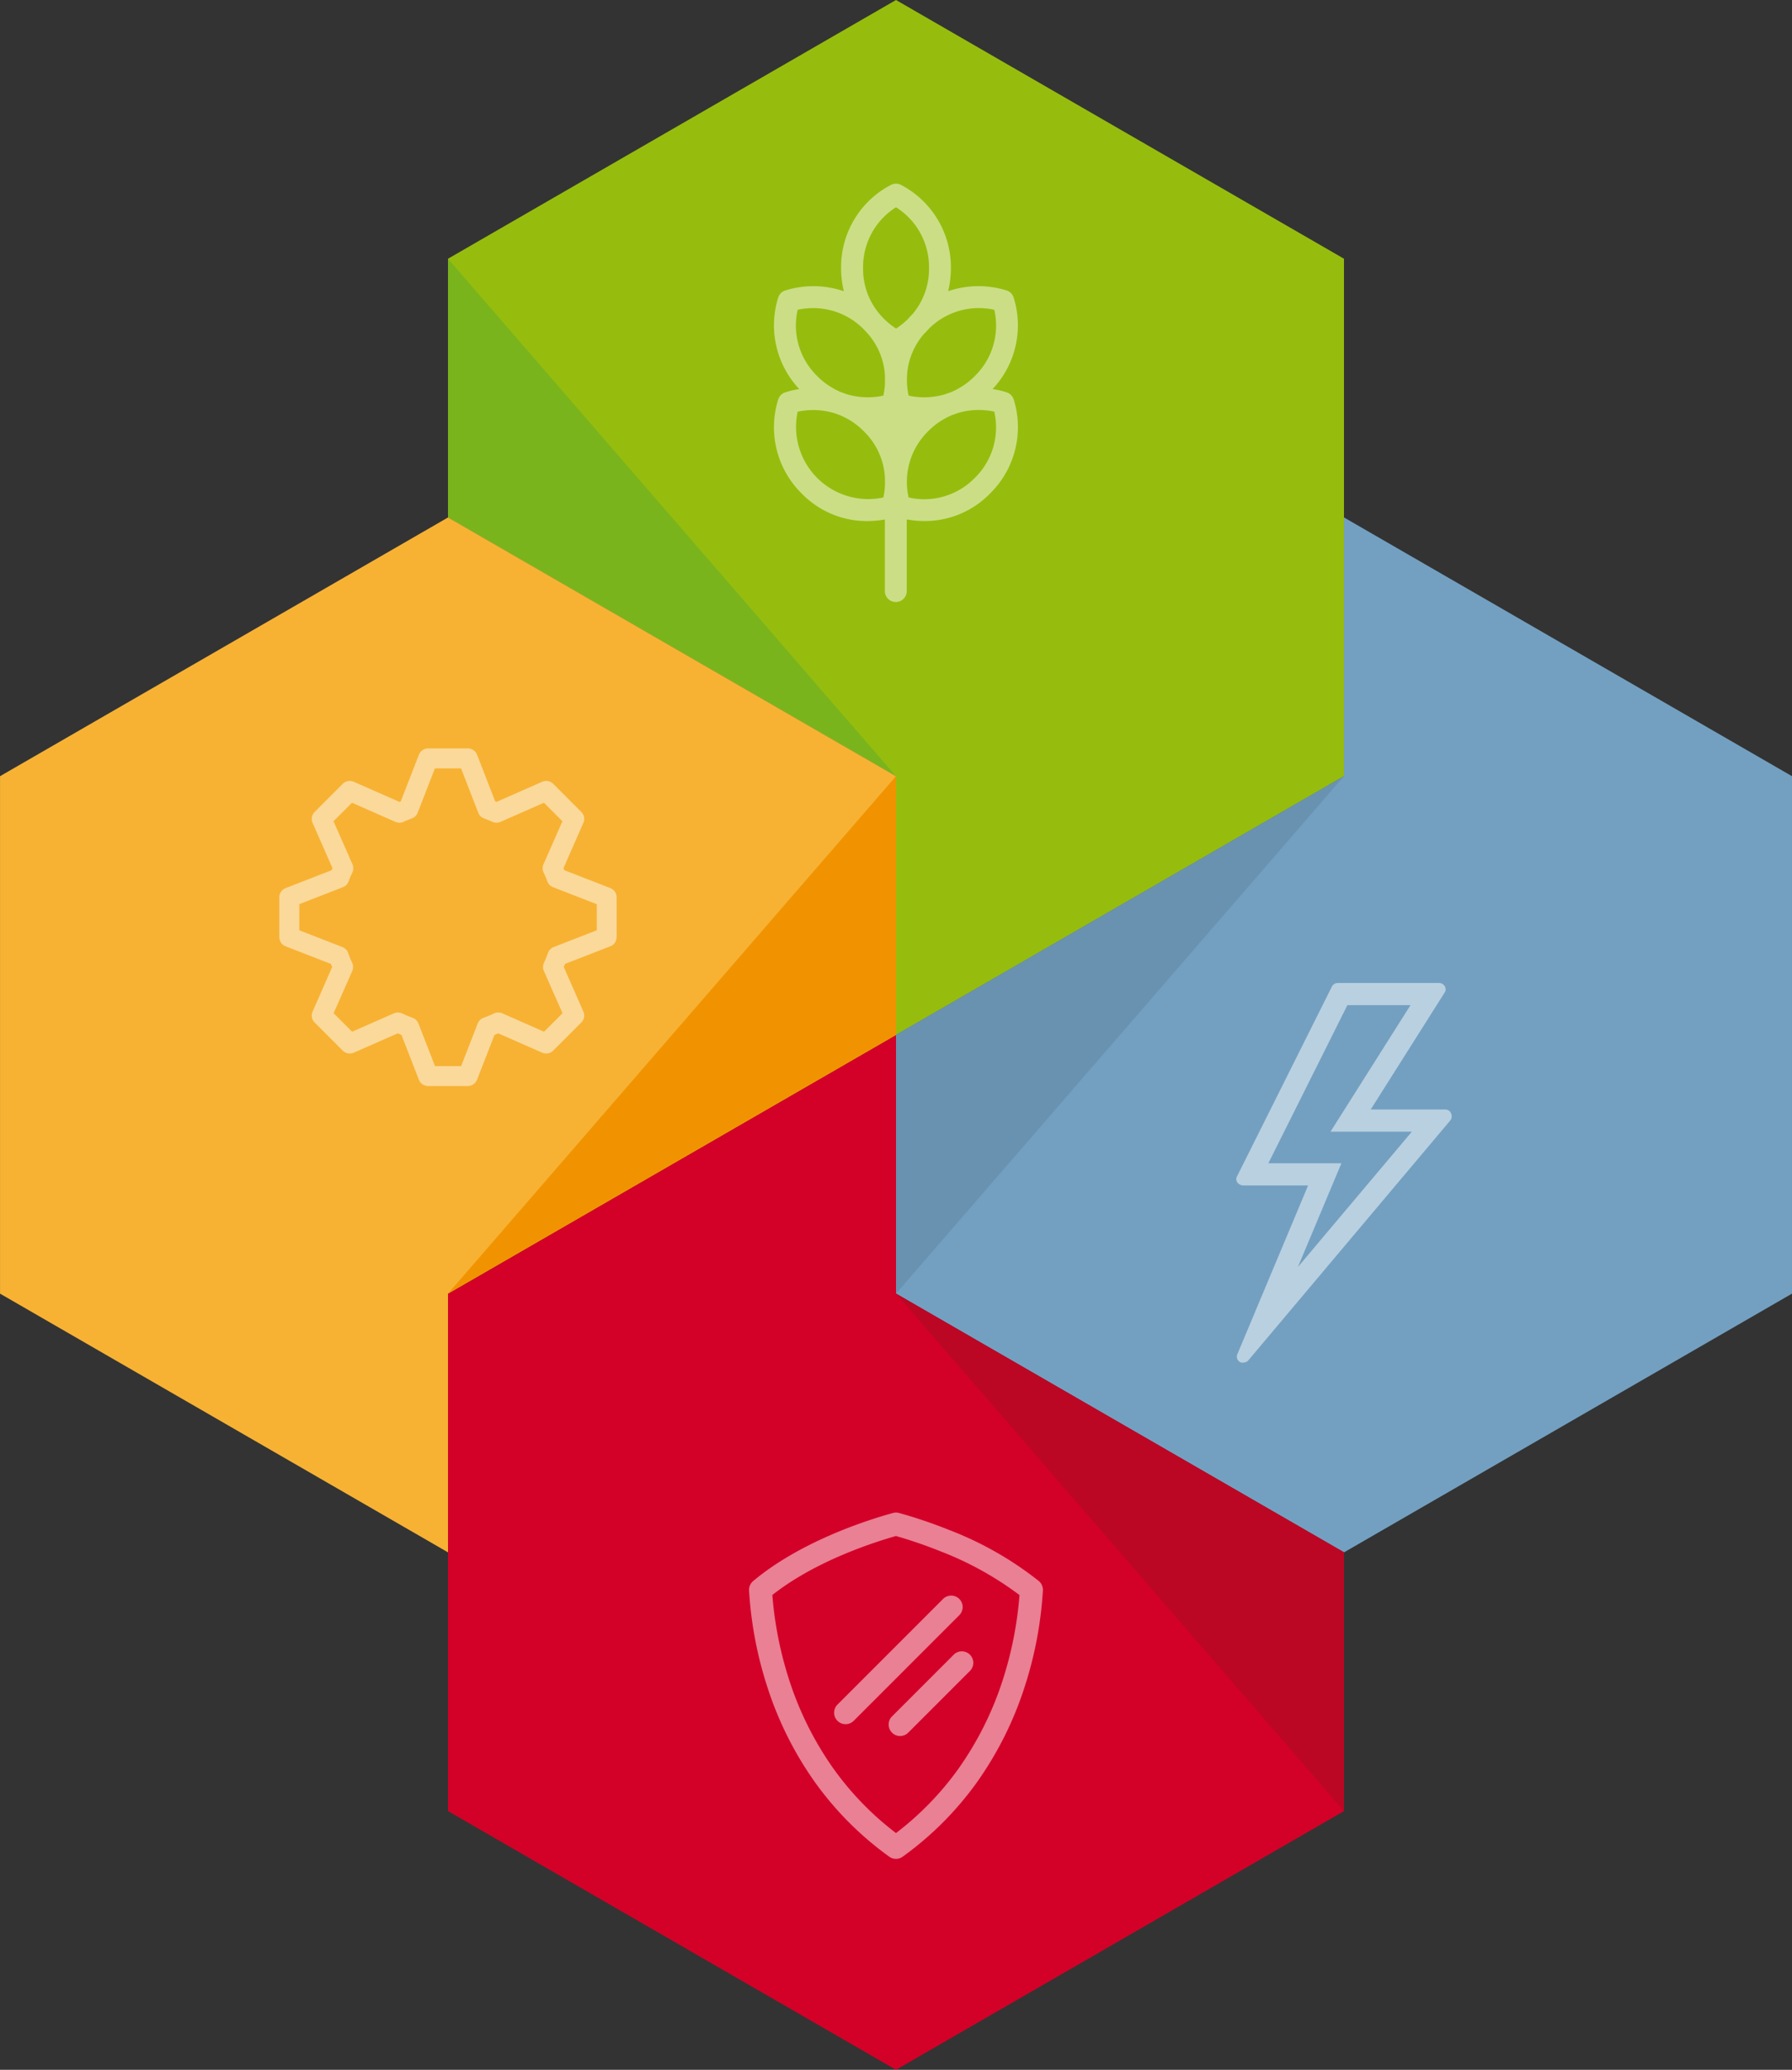
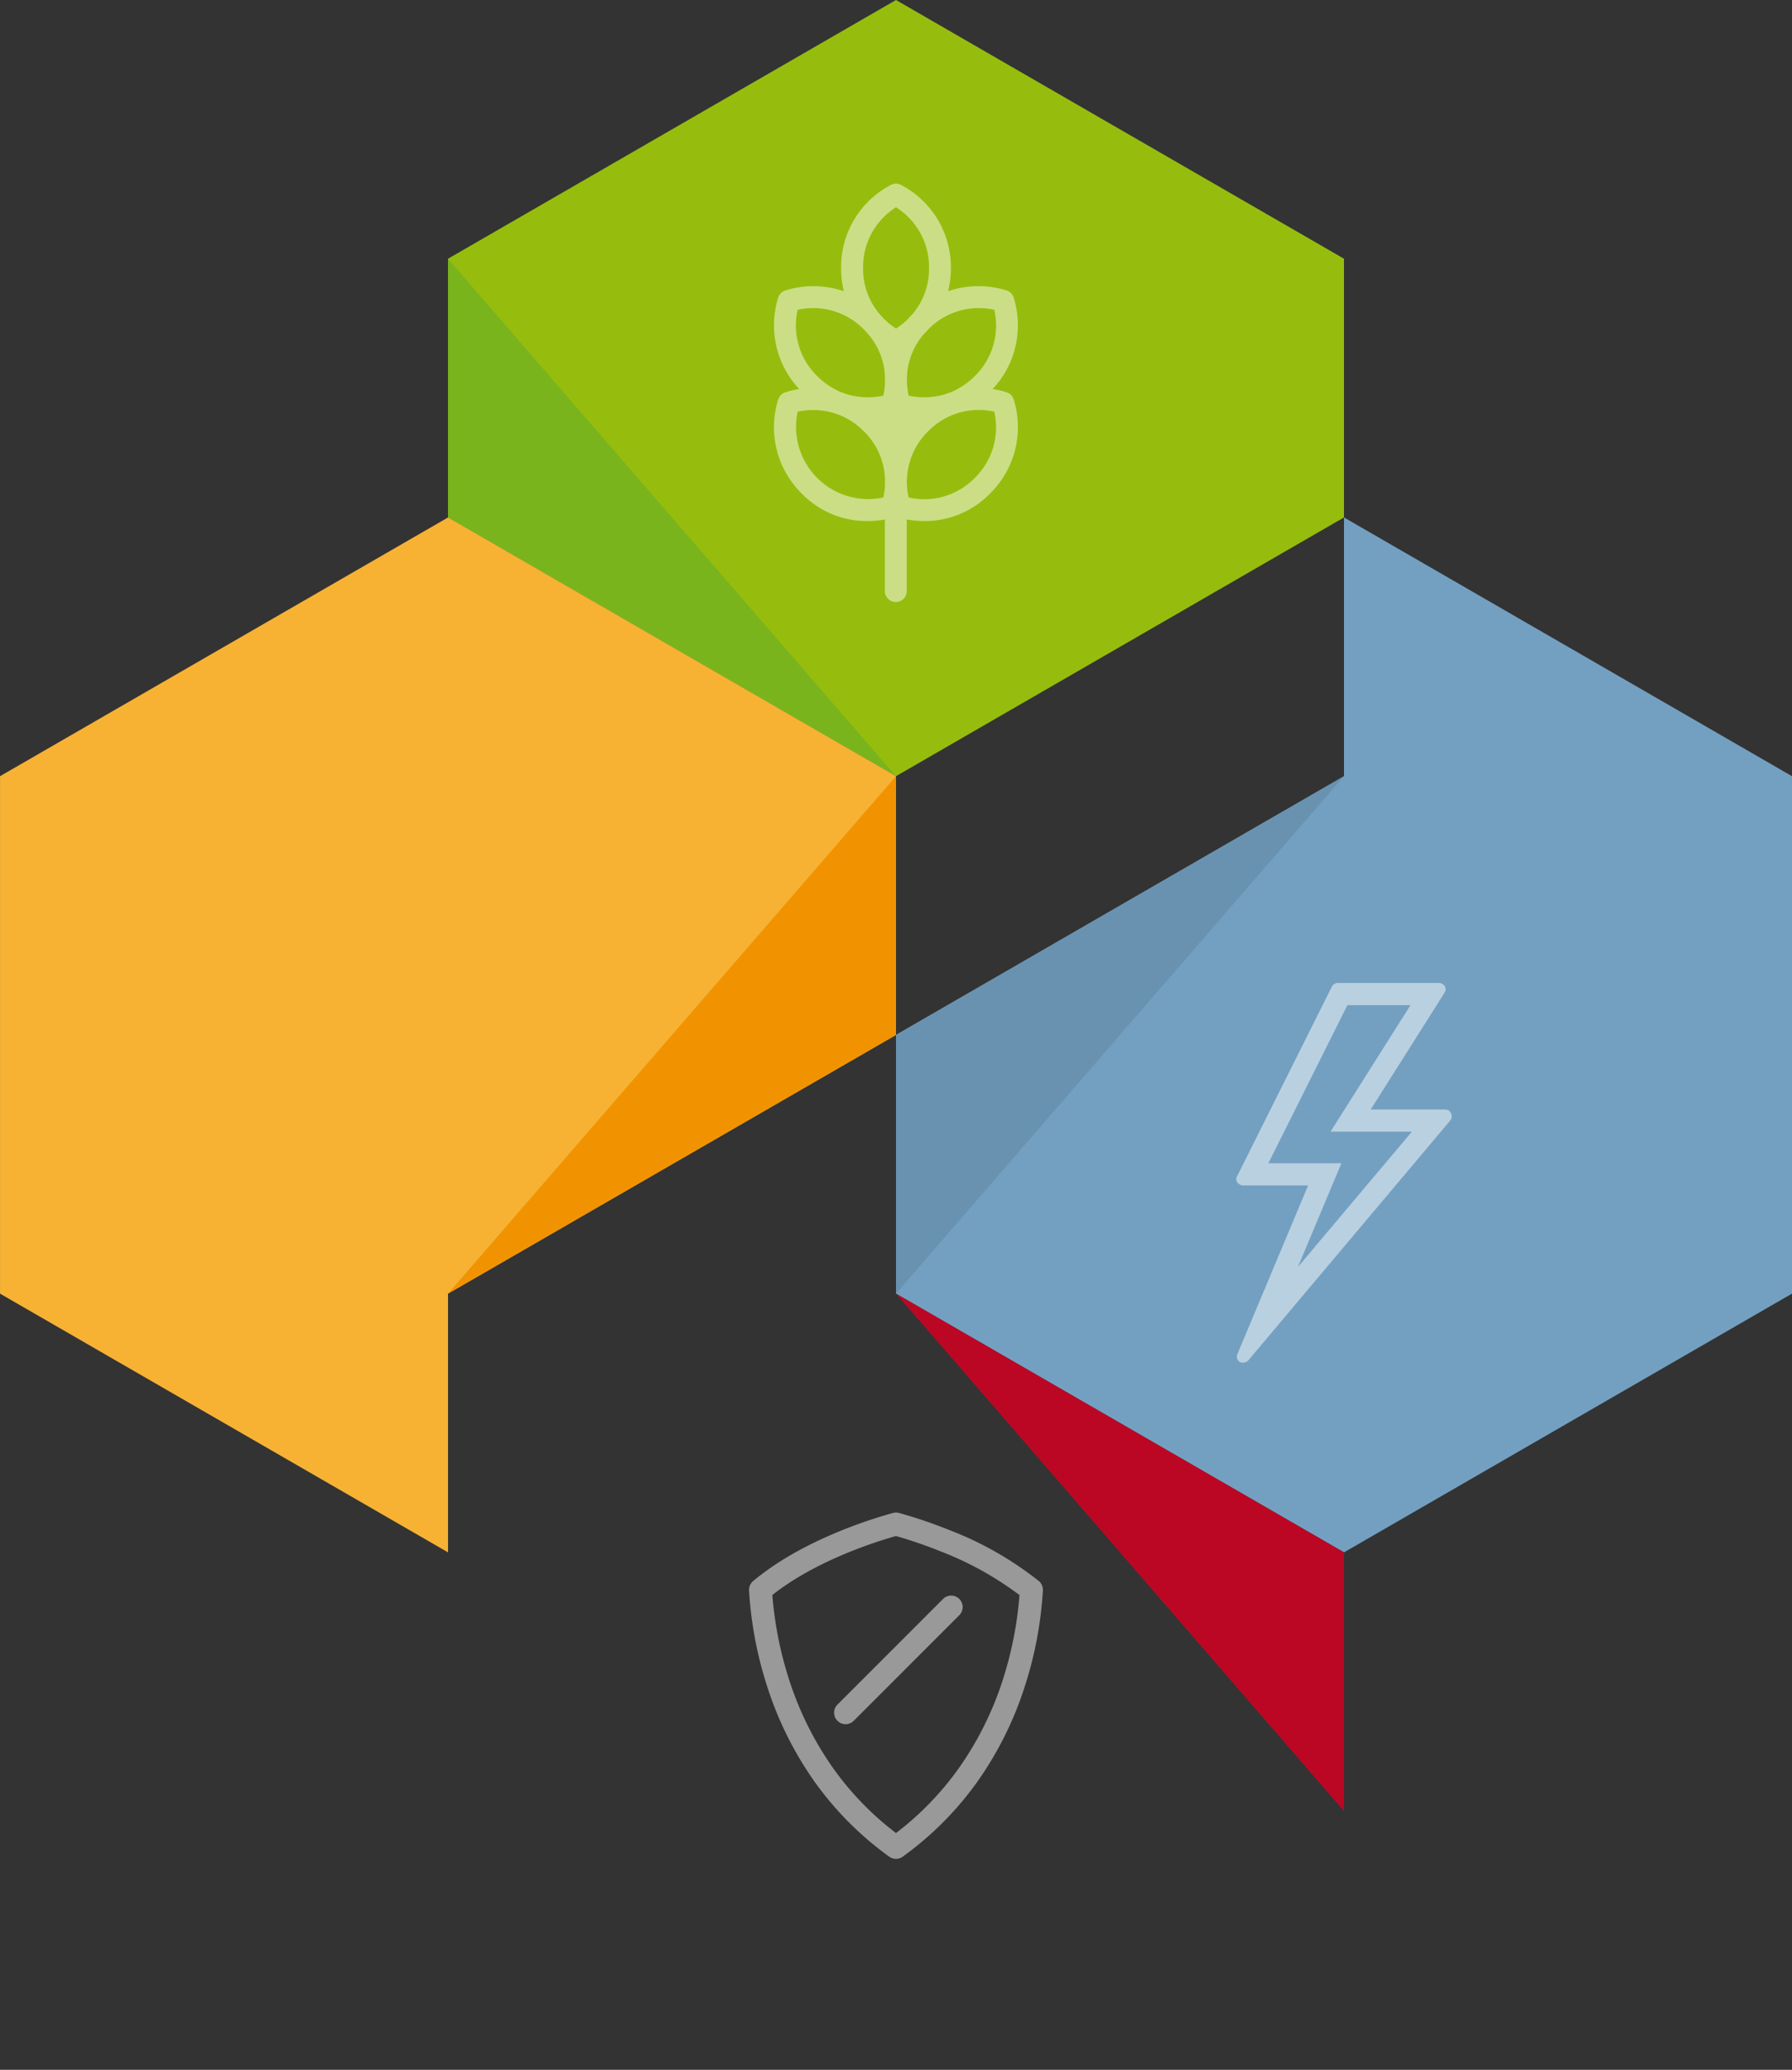
<svg xmlns="http://www.w3.org/2000/svg" width="173.205" height="200">
  <rect width="100%" height="100%" fill="#333333" stroke="none" />
  <defs>
    <style>.cls-3,.cls-9{fill:#fff}.cls-3{opacity:.5}</style>
  </defs>
  <g id="full-logos-img" transform="translate(-64.974)">
    <g id="Composant_22_5" transform="translate(108.275)">
-       <path id="Tracé_3696" fill="#96bd0d" d="M166.708 0l-43.3 25v25l43.3 25v25l43.3-25V25z" transform="translate(-123.407)" />
+       <path id="Tracé_3696" fill="#96bd0d" d="M166.708 0l-43.3 25v25l43.3 25l43.3-25V25z" transform="translate(-123.407)" />
      <path id="Tracé_3697" fill="#7ab41d" d="M123.407 33.736l43.3 50-43.3-25z" transform="translate(-123.407 -8.736)" />
      <path id="Tracé_3698" d="M189.107 44.828a1.058 1.058 0 00-.652-.7 7.454 7.454 0 00-1.4-.326 8.987 8.987 0 002.048-8.821 1.058 1.058 0 00-.652-.7 9.1 9.1 0 00-5.687.059 9.494 9.494 0 00.264-2.259 8.983 8.983 0 00-4.8-8 1.058 1.058 0 00-.953-.031 8.95 8.95 0 00-4.857 8.034 9.491 9.491 0 00.265 2.263 9.094 9.094 0 00-5.7-.064 1.058 1.058 0 00-.652.7 8.988 8.988 0 002.047 8.821 7.437 7.437 0 00-1.395.326 1.058 1.058 0 00-.652.7 8.983 8.983 0 002.268 9.05 8.775 8.775 0 006.348 2.673 9.483 9.483 0 001.7-.155v6.92a1.057 1.057 0 002.115 0v-6.925a9.518 9.518 0 001.717.157 8.777 8.777 0 006.348-2.673 8.983 8.983 0 002.28-9.049zM176.658 53.1a7.058 7.058 0 01-.156 1.173 6.977 6.977 0 01-8.284-8.289 7.09 7.09 0 013.633.171c.1.038.2.074.3.107a6.926 6.926 0 012.458 1.612 6.744 6.744 0 012.047 4.519zm0-9.843a7.058 7.058 0 01-.156 1.173 7.028 7.028 0 01-3.56-.142 8.919 8.919 0 00-.456-.162 6.973 6.973 0 01-2.383-1.587 6.819 6.819 0 01-1.885-6.4 6.857 6.857 0 016.393 1.89l.044.046.279.3a6.7 6.7 0 011.724 4.174zm1.072-5.307a7.135 7.135 0 01-1.295-1.069l-.15-.162a6.743 6.743 0 01-1.744-4.629 6.827 6.827 0 013.182-5.859 6.82 6.82 0 013.193 5.859 6.743 6.743 0 01-1.583 4.451c-.171.172-.331.345-.482.519a7.11 7.11 0 01-1.12.89zm1.049 4.964a6.7 6.7 0 011.634-4.427q.235-.232.468-.5a6.826 6.826 0 016.346-1.847 6.82 6.82 0 01-1.885 6.4 6.979 6.979 0 01-2.378 1.586c-.153.05-.308.1-.464.164a7.03 7.03 0 01-3.556.142 7.126 7.126 0 01-.165-1.489zm6.562 9.468a6.826 6.826 0 01-6.4 1.891 6.86 6.86 0 011.889-6.4 6.986 6.986 0 012.385-1.589q.226-.072.454-.16a7.025 7.025 0 013.553-.144 6.82 6.82 0 01-1.88 6.402z" class="cls-3" transform="translate(-134.422 -6.204)" />
    </g>
    <g id="Composant_23_5" transform="translate(151.577 50)">
      <path id="Tracé_3699" fill="#73a0c1" d="M225.141 67.472v25l-43.3 25v25l43.3 25 43.3-25v-50z" transform="translate(-181.84 -67.472)" />
      <path id="Tracé_3700" fill="#6992b0" d="M181.84 151.209l43.3-50-43.3 25z" transform="translate(-181.84 -76.209)" />
      <path id="Tracé_3701" d="M246.979 140.768a.589.589 0 00-.551-.368h-7.214l7.153-11.31a.555.555 0 000-.611.643.643 0 00-.551-.305h-9.782a.642.642 0 00-.55.305l-9.17 18.341a.555.555 0 000 .611.73.73 0 00.551.305h6.3l-6.847 16.324a.61.61 0 00.245.734.462.462 0 00.306.061.694.694 0 00.489-.183l19.563-23.232a.655.655 0 00.058-.672zm-14.8 14.85l2.958-7.053 1.246-2.97h-7.061l7.639-15.28h6.1l-5.654 8.941-2.079 3.287h7.863z" class="cls-3" transform="translate(-193.333 -83.191)" />
    </g>
    <g id="Composant_24_5" transform="translate(108.275 100)">
-       <path id="Tracé_3702" fill="#d30028" d="M166.708 134.945l-43.3 25v50l43.3 25 43.3-25v-25l-43.3-25z" transform="translate(-123.407 -134.945)" />
      <path id="Tracé_3703" fill="#bc0724" d="M225.141 218.681l-43.3-50 43.3 25z" transform="translate(-138.539 -143.681)" />
      <g id="Groupe_2583" opacity=".5" transform="translate(29.101 46.154)">
        <path id="Tracé_3704" d="M190.679 203.842a32.821 32.821 0 00-8.668-4.935 46.632 46.632 0 00-4.836-1.64 1.115 1.115 0 00-.592 0c-2.541.7-8.944 2.756-13.508 6.575a1.108 1.108 0 00-.4.912 37.191 37.191 0 001.73 9.211 33.712 33.712 0 004.668 9.359 31.392 31.392 0 007.151 7.154 1.111 1.111 0 001.3 0 31.38 31.38 0 007.152-7.154 33.755 33.755 0 004.669-9.359 37.192 37.192 0 001.73-9.209 1.109 1.109 0 00-.396-.914zm-3.444 9.442a31.562 31.562 0 01-4.359 8.747 29.12 29.12 0 01-6 6.165 29.064 29.064 0 01-6-6.166 31.488 31.488 0 01-4.36-8.746 35.733 35.733 0 01-1.59-8.092c4.033-3.184 9.465-4.993 11.948-5.7a44.575 44.575 0 014.3 1.478 31.522 31.522 0 017.639 4.229 35.665 35.665 0 01-1.579 8.085z" class="cls-9" transform="translate(-162.677 -197.227)" />
        <path id="Tracé_3705" d="M174.092 220.153a1.109 1.109 0 001.57 0l10.206-10.207a1.109 1.109 0 00-1.569-1.569l-10.207 10.207a1.109 1.109 0 000 1.569z" class="cls-9" transform="translate(-165.549 -200.03)" />
-         <path id="Tracé_3706" d="M181.225 221.6a1.11 1.11 0 101.569 1.57l5.934-5.933a1.11 1.11 0 10-1.569-1.57z" class="cls-9" transform="translate(-167.396 -201.918)" />
      </g>
    </g>
    <g id="Composant_20_5" transform="translate(64.974 50)">
      <path id="Tracé_3707" fill="#f7b234" d="M151.577 117.472v-25l-43.3-25-43.3 25v50l43.3 25v-25z" transform="translate(-64.974 -67.472)" />
      <path id="Tracé_3708" fill="#f19300" d="M166.708 101.209l-43.3 50 43.3-25z" transform="translate(-80.106 -76.209)" />
-       <path id="Tracé_3709" d="M133.4 111.087l-4.444-1.728-.084-.2 1.921-4.366a.96.96 0 00-.2-1.066l-2.714-2.713a.959.959 0 00-1.065-.2l-4.415 1.943-.13-.053-1.748-4.5a.96.96 0 00-.894-.612h-3.838a.958.958 0 00-.894.612l-1.749 4.5-.129.053-4.415-1.942a.959.959 0 00-1.065.2l-2.714 2.713a.96.96 0 00-.2 1.065l1.922 4.367c-.029.065-.056.132-.084.2l-4.444 1.729a.959.959 0 00-.612.894v3.838a.959.959 0 00.612.894l4.375 1.7c.039.1.08.2.122.3l-1.89 4.3a.958.958 0 00.2 1.064l2.713 2.714a.96.96 0 001.065.2l4.247-1.868c.121.052.242.1.365.152l1.681 4.323a.959.959 0 00.894.611h3.838a.96.96 0 00.894-.611l1.681-4.324c.123-.048.245-.1.365-.152l4.247 1.868a.958.958 0 001.064-.2l2.714-2.714a.959.959 0 00.2-1.065l-1.89-4.3.121-.3 4.375-1.7a.96.96 0 00.612-.894v-3.838a.96.96 0 00-.61-.894zm-1.307 4.076l-4.165 1.62a.96.96 0 00-.557.577 10.13 10.13 0 01-.385.943.961.961 0 00-.009.793l1.8 4.083-1.785 1.786-4.04-1.778a.961.961 0 00-.8.014 10.27 10.27 0 01-1 .417.962.962 0 00-.573.556l-1.6 4.111h-2.525l-1.6-4.11a.963.963 0 00-.573-.557 10.242 10.242 0 01-1-.417.961.961 0 00-.8-.014l-4.04 1.778-1.785-1.785 1.8-4.083a.958.958 0 00-.01-.793 10.176 10.176 0 01-.385-.943.961.961 0 00-.557-.577l-4.165-1.619v-2.525l4.213-1.64a.957.957 0 00.552-.562c.106-.286.227-.573.36-.852a.958.958 0 00.012-.8l-1.83-4.159 1.785-1.785 4.2 1.848a.956.956 0 00.788-.007c.262-.121.529-.231.794-.328a.958.958 0 00.567-.554l1.664-4.28h2.525l1.665 4.28a.959.959 0 00.566.554c.265.1.532.206.794.328a.964.964 0 00.789.007l4.2-1.849 1.785 1.785-1.829 4.159a.958.958 0 00.012.8c.133.279.253.566.359.853a.957.957 0 00.553.562l4.225 1.644z" class="cls-3" transform="translate(-74.409 -75.274)" />
    </g>
  </g>
</svg>